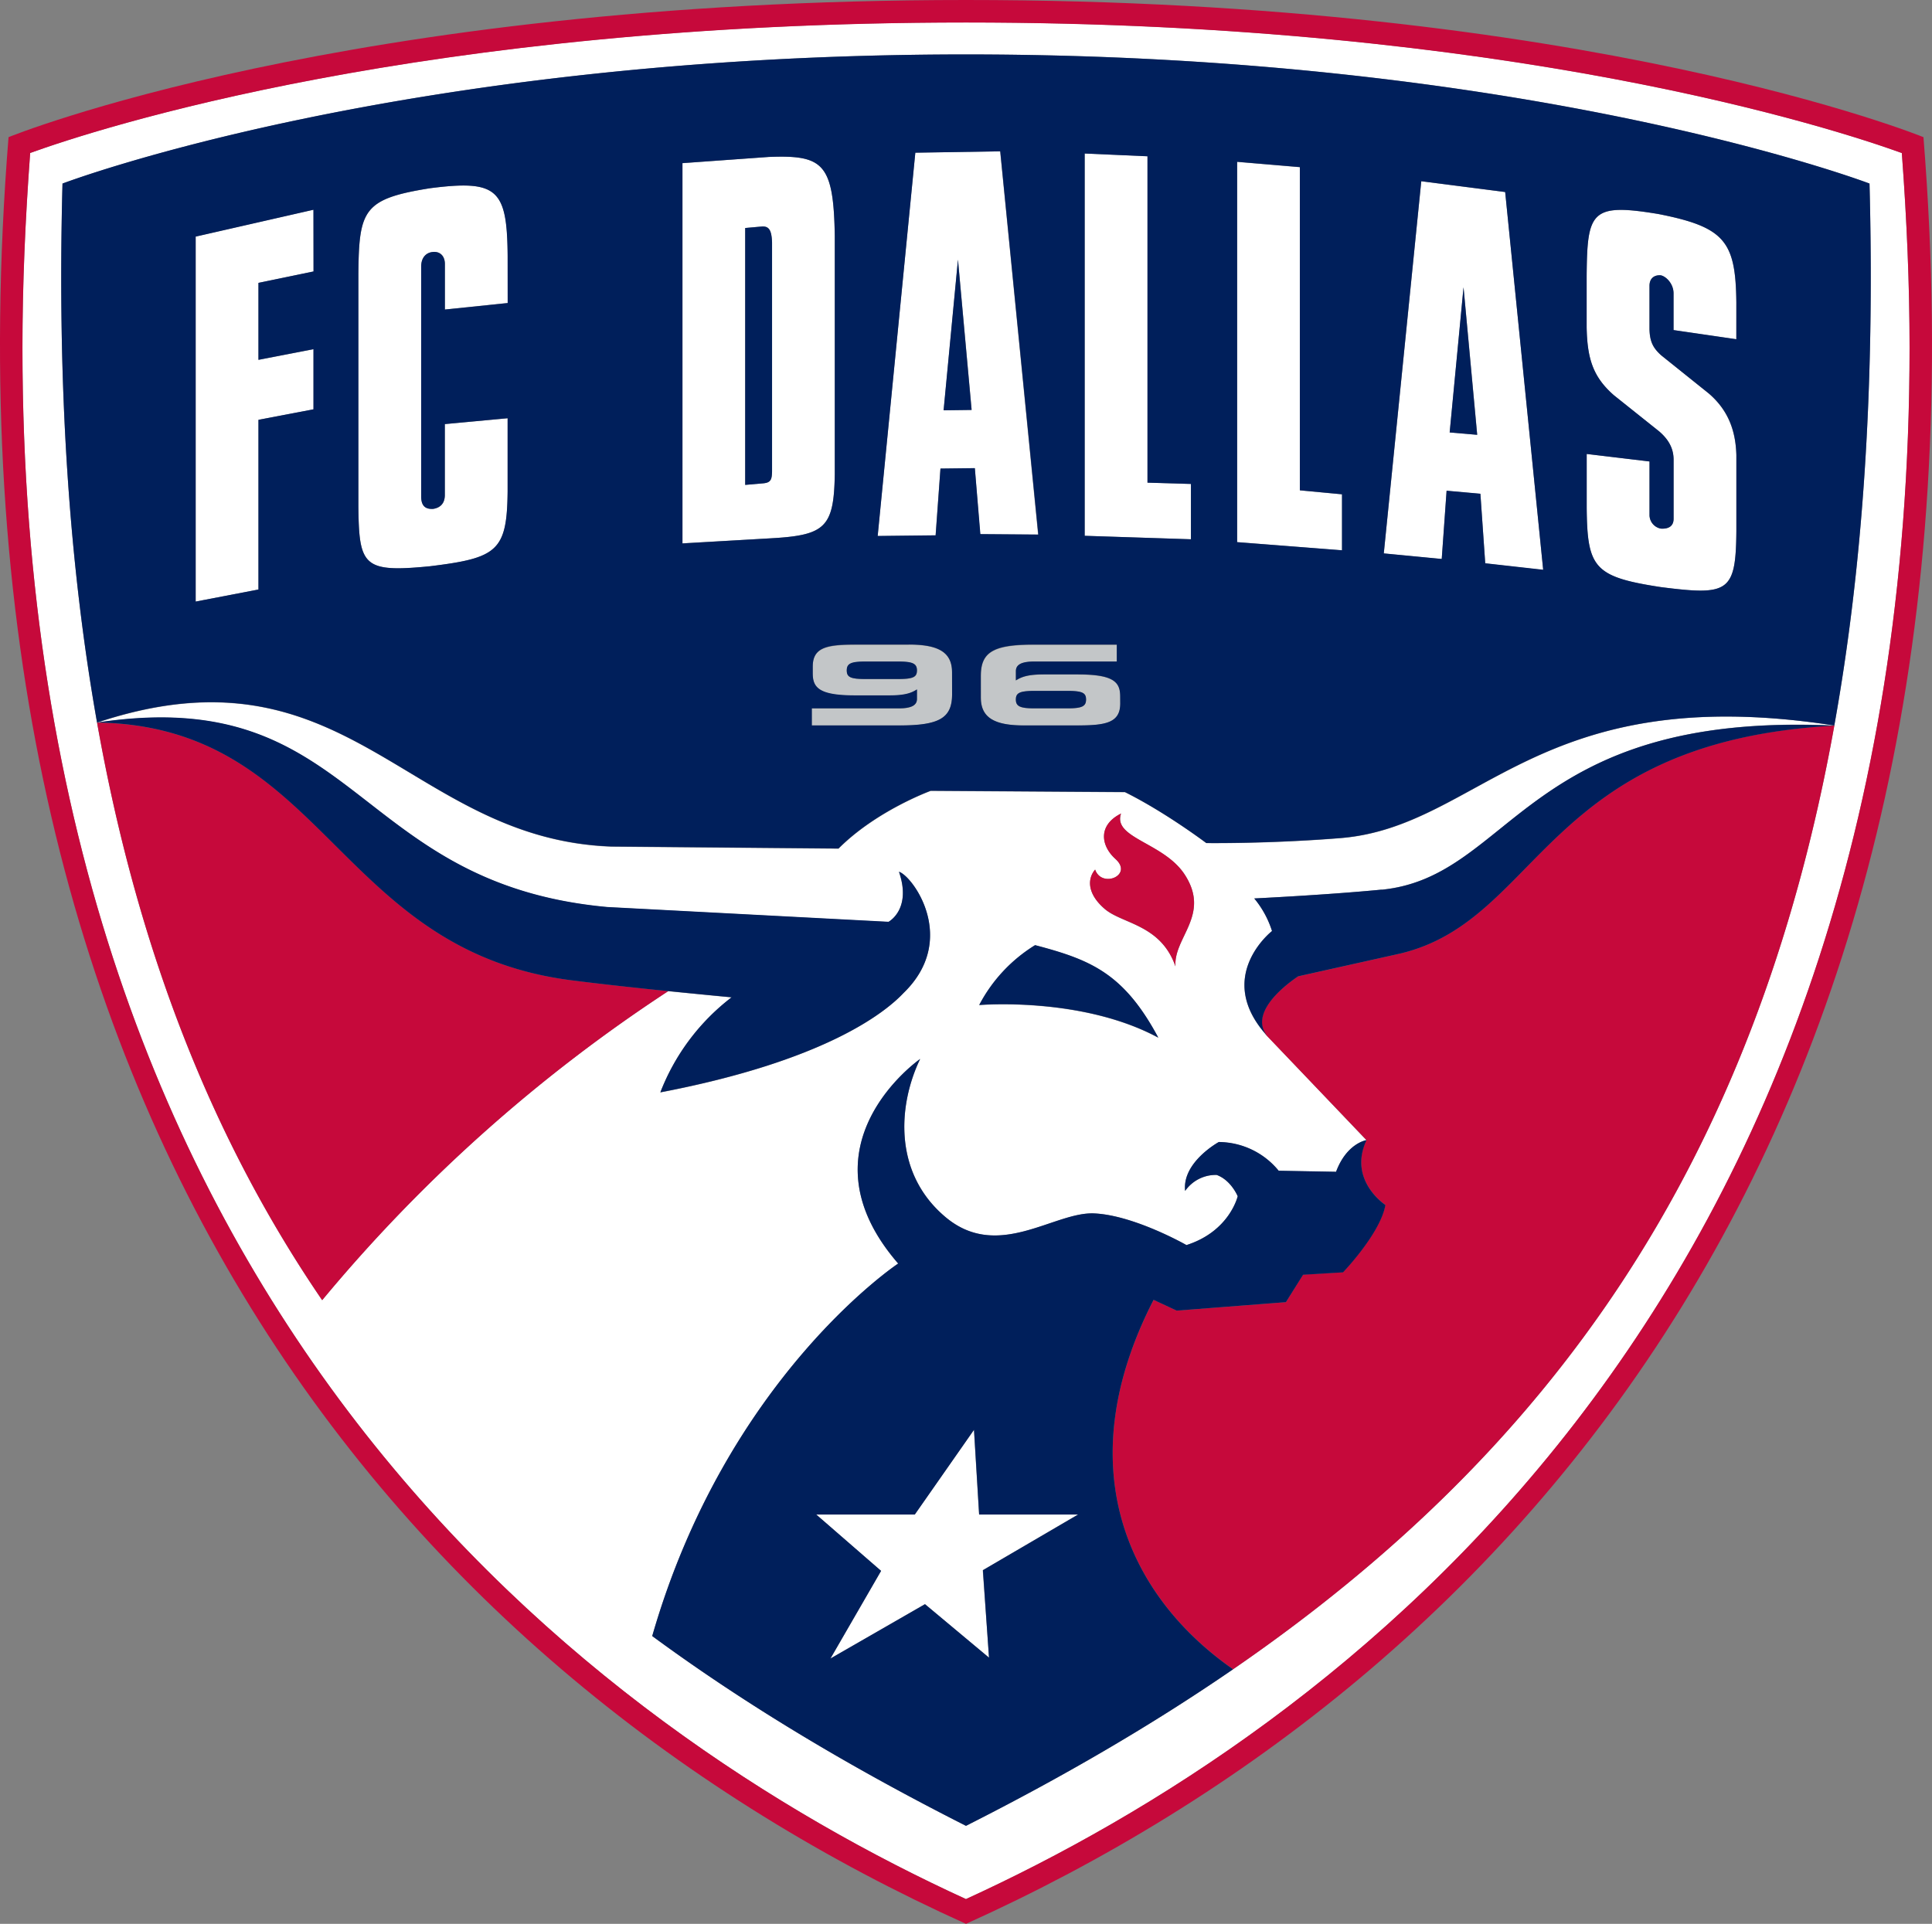
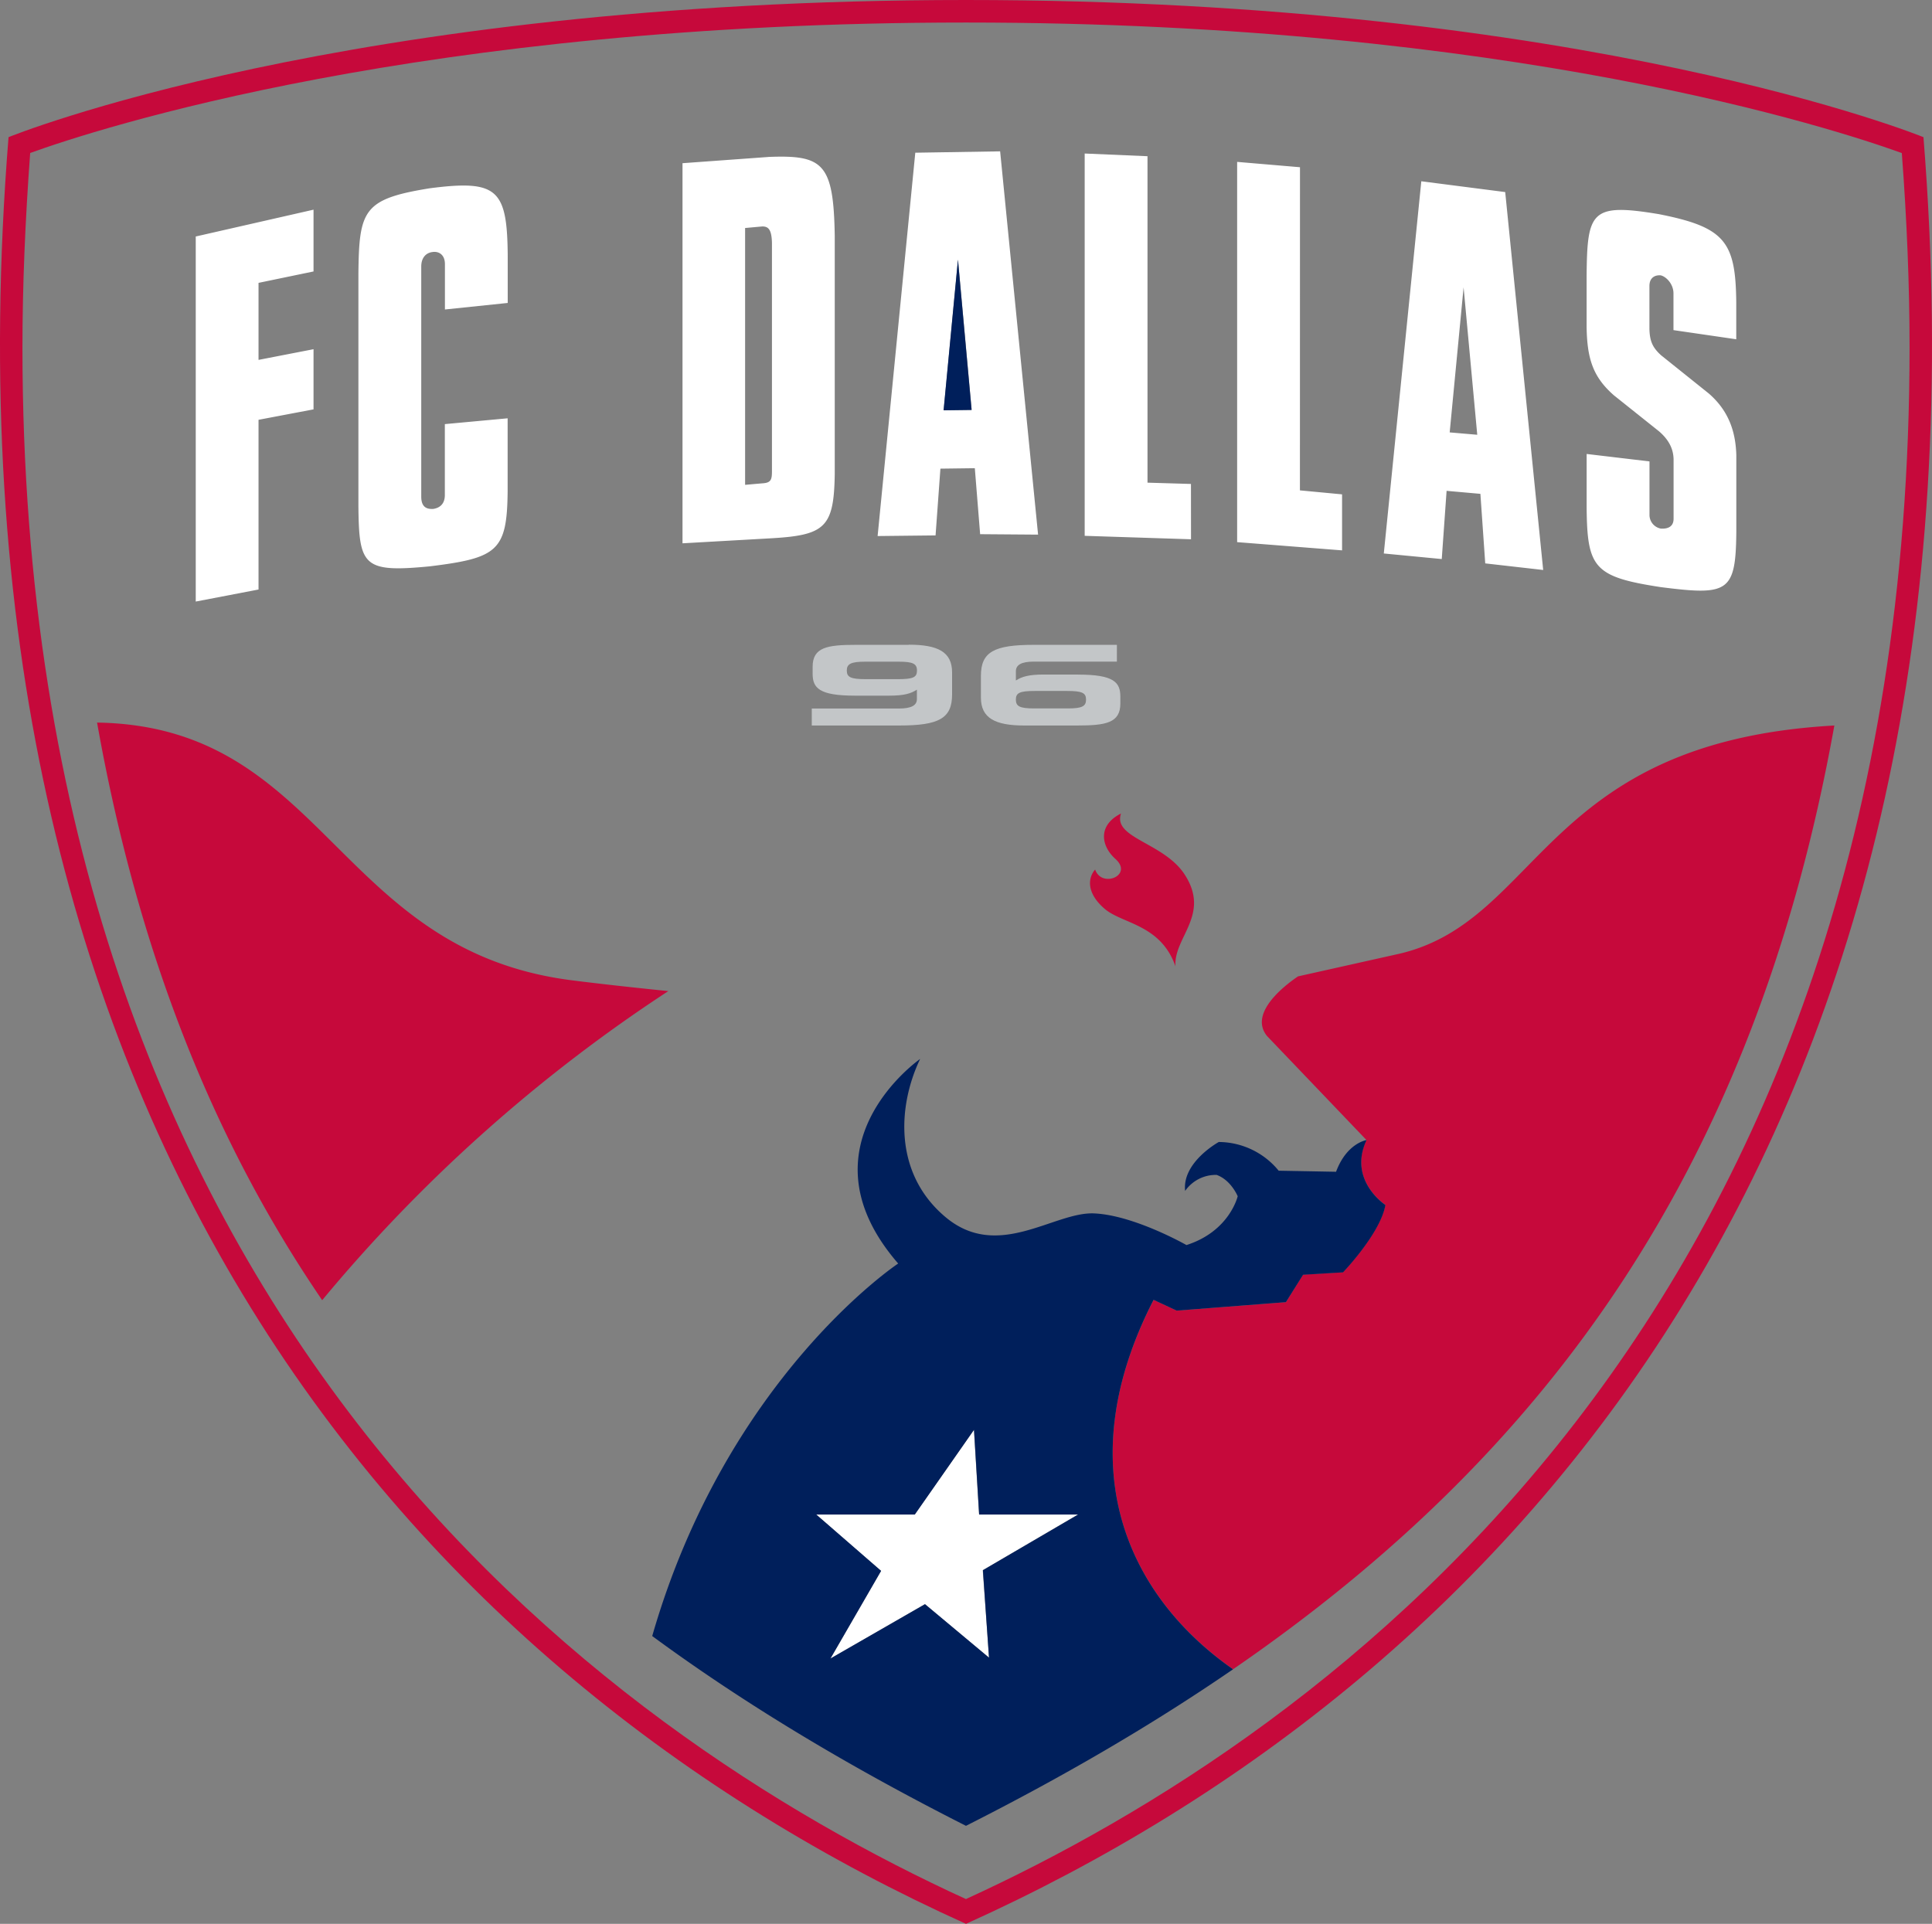
<svg xmlns="http://www.w3.org/2000/svg" id="Layer_1" data-name="Layer 1" viewBox="52.77 54.18 694.46 691.63">
  <rect x="52.77" y="54.18" width="694.46" height="691.63" fill="#808080" stroke="none" />
  <defs>
    <clipPath id="clip-path">
      <path d="M52.77 54.18h694.46v691.64H52.77z" style="fill:none" />
    </clipPath>
    <style>.cls-2{clip-path:url(#clip-path)}.cls-3{fill:#fff}.cls-5{fill:#c6093b}.cls-6{fill:#001f5b}</style>
  </defs>
  <g class="cls-2">
    <g id="DAL-Logo" class="cls-2">
-       <path d="M736.38 109.18C712.82 100.64 595.83 62.25 400 62.25S87.17 100.64 63.61 109.18c-1.81 24.14-2.77 47.56-2.77 70 0 347.15 207.33 497.35 339.16 557.73 131.84-60.38 339.17-210.58 339.17-557.73 0-22.47-1-45.89-2.78-70M712.12 315C683.62 473.87 609.21 576.41 496 654.29c-29.42 20.25-61.45 38.84-96 56.28-41.23-20.84-78.88-43.27-112.78-68.22 26.78-93.05 88.41-133.91 88.41-133.91-36.85-42.47 7.89-73.55 7.89-73.55-7.95 16.55-9.74 41 9.15 56.87s39-2 53.4-1.35 33.18 11.39 33.18 11.39c15.53-4.95 18.42-17.56 18.42-17.56s-2.36-5.77-7.56-7.65a13.38 13.38 0 0 0-11.33 5.73c-1.16-10.32 12.08-17.54 12.08-17.54a28 28 0 0 1 21.53 10.32l20.63.37c3.83-10.31 10.92-11.38 10.92-11.38l-35.71-37.51C488.89 405.34 510 388.9 510 388.9a34.8 34.8 0 0 0-6.36-11.73S530 375.9 549.43 374c47.19-4.64 51.3-64.14 162.71-59-107.14-16.59-127.09 36.49-177.62 40.52-26 2.08-48.12 1.78-48.12 1.78s-14.71-11.1-29.25-18.3l-69.81-.47s-19.54 7.09-33.16 20.78l-81.6-.73c-73.25-2.69-94.75-74.6-184.95-44.57 93.94-14.23 91.06 57.84 183.43 66.3l101.07 5.33s8.43-4.44 3.76-18c5 1.51 21.5 24.31 1.64 43.56-6.74 7.15-28.42 24.43-87.4 35.73a78.6 78.6 0 0 1 25.62-34.18c-7.49-.7-15.21-1.47-22.81-2.23a560 560 0 0 0-124.37 111.07C129.76 464.78 102.44 397.07 87.66 314 77.55 257.07 73.3 193 75.24 120.2c0 0 121.67-46.45 324.76-46.45s324.76 46.45 324.76 46.45c1.94 73.22-2.36 137.67-12.64 194.81M453.74 363c-5.26-4.71-6.43-12.15 2-16.33-3.06 8.83 15.3 10.42 22.84 21.86 9.55 14.58-4.05 22.67-3.28 33.1-5.28-15.11-19.1-15.22-25.41-20.64s-6.32-10.86-3.47-14.17c2.35 6.82 13.8 2 7.3-3.81m15.36 64.24c-27.58-14.86-64.35-11.71-64.35-11.71A55.63 55.63 0 0 1 424.82 394c19.87 5.26 31.83 10 44.27 33.24" class="cls-3" />
      <path d="m123.13 270.44 22.57-4.33V205.1l19.77-3.75v-21.63l-19.77 3.84v-27.69l19.77-4.1v-22.21l-42.34 9.64zm84.21-148.59c-23.91 3.86-25.51 7.73-25.74 30.72v83.62c.22 21.49 1.74 23.91 25.74 21.58 24.24-3 27.69-5.49 27.9-26.91v-26.3l-22.57 2.09v25.49c0 3.56-2.22 4.71-4.19 5-1.84.08-4.29-.21-4.29-4.41V150c0-3.33 1.86-4.95 4-5.21 2.36-.38 4.51 1 4.51 4.34v16.31l22.57-2.35V146.2c-.17-24-3.65-27.46-27.9-24.35M329 110.61l-30.9 2.24V249.5l31.61-1.79c19.65-1.1 22.8-3.89 23.11-23V139c-.41-26.16-4.17-29.17-23.86-28.4m1.29 113c0 3.09-.4 4.17-3.47 4.34l-6.18.54v-92.33l6.18-.56c2.13 0 3.34 1 3.47 5.88Zm51.52-114.52-13.54 137.81 20.83-.23 1.74-24 12.37-.16 1.91 23.72 20.83.16-13.64-137.79Zm10.2 92.6 5.16-54.15 4.91 54Zm73.27 26.02V110.34l-22.58-.97v137.44l38.22 1.24-.02-19.89zm54.79 2.77.02-116.17-22.59-1.92v136.7l37.72 2.96V231.9zm43.63-111.12-13.48 133.81 20.83 2 1.74-24.52 12.15 1.08 1.74 25 20.83 2.37-13.65-135.86Zm10.2 90.28 5-52.15 4.91 53Zm74.96-78.5c-24.15-4-25.53-.87-25.74 22.2v18.49c.19 11.46 2.35 17.92 9.77 24.45l16.29 13c3.15 2.74 5.1 5.86 5.2 10v21.39c0 3.23-2.6 3.68-4.6 3.55a5 5 0 0 1-4.06-4.94v-19.21l-22.59-2.68v19.46c.21 21.53 2.71 24.74 26.63 28.41 24.3 3.09 27 1.94 27.17-20.07v-27.37c-.24-8.85-3-16.19-9.91-22.18l-17.16-13.75c-2.85-2.61-4.06-4.83-4.16-9.43V157c0-3.21 2.23-4 4.07-3.83 1.95.46 4.57 3.09 4.57 6.49v13.2l22.57 3.29v-13.23c-.22-21.9-4-27.08-28-31.79M404.7 598.65l-1.86-30.44-21.28 30.44h-35.41l23.29 20.27-18.18 31.52 33.96-19.56 23.06 19.23-2.26-31.42 34.22-20.04z" class="cls-3" />
      <path d="M379.43 286h-19c-10.32 0-15.56.87-15.56 7.9v2.47c0 5.12 2.31 7.9 15.15 7.9h12.43c5.21 0 7.74-.73 9.9-2.16v3.4c0 2.21-1.91 3.39-6.49 3.39h-31.3v6.1H376c14.24 0 19-2.52 19-11.15v-7.95c0-7.38-5.15-9.95-15.55-9.95m-3.89 12.39h-11.63c-5.39 0-6.78-.73-6.78-3.09s1.45-3.19 6.54-3.19h12.15c5.11 0 6.54.74 6.54 3.19s-1.39 3.09-6.84 3.09m64.74-1.66h-12.42c-5.21 0-7.76.74-9.93 2.14v-3.31c0-2.27 1.92-3.48 6.51-3.48h29.8V286h-29.88c-14.23 0-19 2.51-19 11.14V305c0 7.39 5.21 10 15.56 10h19c10.34 0 15.56-.91 15.56-7.9v-2.47c0-5.14-2.28-7.93-15.13-7.93m-3.67 12.16h-12.23c-5.08 0-6.53-.74-6.53-3.17s1.4-3.11 6.78-3.11h11.67c5.41 0 6.78.71 6.78 3.11s-1.43 3.17-6.53 3.17" style="fill:#c3c6c8" />
      <path d="M744.16 103.49S623.61 54.18 400 54.18 55.84 103.49 55.84 103.49C27.32 458.43 201.76 656.41 400 745.81c198.23-89.41 372.67-287.38 344.16-642.32M400 736.91C268.16 676.53 60.84 526.33 60.84 179.18c0-22.47 1-45.89 2.78-70 23.56-8.51 140.57-46.9 336.38-46.9s312.83 38.39 336.38 46.93c1.83 24.14 2.78 47.56 2.78 70 0 347.11-207.33 497.31-339.16 557.68" class="cls-5" />
      <path d="m556 397-36.66 8.19c-6.38 4.34-17.36 13.7-11.16 21.41l35.75 37.4c-6.77 14.47 6.8 23.31 6.8 23.31-1.8 10.26-15.25 24.23-15.25 24.23l-14.34.87-6.14 9.89-39.23 3.05-8.31-3.89C436.28 582 458.74 628.24 496 654.28 609.21 576.41 683.61 473.87 712.13 315c-104.49 5.84-105.37 69.92-156.13 82M87.67 314c14.76 83 42.09 150.74 80.91 207.6A560 560 0 0 1 293 410.48c-12.48-1.27-24.57-2.6-34.52-3.86-85-10.7-88.76-91.36-170.76-92.67m387.58 87.64c-.79-10.41 12.79-18.51 3.26-33.08-7.52-11.48-25.89-13-22.84-21.87-8.4 4.21-7.25 11.63-2 16.34 6.53 5.85-4.94 10.64-7.3 3.8-2.88 3.33-2.86 8.78 3.48 14.17s20.11 5.53 25.4 20.64" class="cls-5" />
      <path d="M543.94 464.05s-7.09 1.06-10.92 11.38l-20.63-.38a28 28 0 0 0-21.53-10.32s-13.24 7.26-12.09 17.58a13.44 13.44 0 0 1 11.33-5.75c5.21 1.89 7.56 7.67 7.56 7.67s-2.88 12.6-18.42 17.55c0 0-18.79-10.73-33.18-11.38s-34.5 17.18-53.4 1.35-17.1-40.31-9.15-56.87c0 0-44.74 31.07-7.89 73.54 0 0-61.63 40.85-88.41 133.92 33.9 24.94 71.56 47.37 112.78 68.23 34.53-17.45 66.56-36.05 96-56.28-37.24-26-59.69-72.26-28.56-132.82l8.31 3.88L515 522.3l6.16-9.84 14.36-.87s13.46-14 15.24-24.22c0 0-13.58-8.86-6.78-23.33M408.27 650.12l-23-19.23-34 19.54 18.22-31.52-23.32-20.25h35.43l21.29-30.47 1.84 30.47h35.59l-34.23 20Zm-16.33-448.43 10.07-.13-4.91-54.03z" class="cls-6" />
-       <path d="M724.77 120.16S603.13 73.75 400 73.75 75.23 120.16 75.23 120.16C73.3 192.93 77.55 257 87.66 313.92c90.18-30 111.68 41.89 184.9 44.56l81.6.73c13.6-13.66 33.16-20.77 33.16-20.77l69.8.47c14.55 7.23 29.24 18.33 29.24 18.33s22.11.3 48.11-1.78C585 351.4 605 298.36 712.11 315c10.28-57.12 14.6-121.57 12.66-194.83m-559.3 31.6-19.81 4.1v27.66l19.78-3.82v21.62l-19.78 3.78v61l-22.57 4.34v-131.2l42.34-9.66Zm69.78 11.37-22.57 2.33v-16.34c0-3.28-2.16-4.68-4.52-4.34-2.11.24-4 1.86-4 5.21v82.71c0 4.21 2.46 4.49 4.29 4.41 2-.31 4.21-1.47 4.21-5v-25.48l22.57-2.11v26.3c-.22 21.45-3.67 23.95-27.91 26.91-24 2.36-25.51-.07-25.74-21.56v-83.61c.22-23 1.83-26.91 25.74-30.72 24.31-3.12 27.71.33 27.91 24.35Zm62.82 86.41V112.82l30.9-2.21c19.69-.78 23.44 2.22 23.87 28.4v85.76c-.33 19.09-3.47 21.85-23.12 22.94ZM395 303.82c0 8.62-4.79 11.15-19 11.15h-31.42v-6.15h31.3c4.59 0 6.5-1.16 6.5-3.37V302c-2.16 1.43-4.66 2.16-9.9 2.16h-12.41c-12.85 0-15.15-2.77-15.15-7.9v-2.47c0-7 5.21-7.91 15.56-7.91h18.95c10.41 0 15.55 2.61 15.55 9.95Zm8.18-81.35-12.35.15-1.74 24-20.83.24 13.53-137.79 30.53-.49L426 246.35l-20.83-.16Zm52.25 84.6c0 7-5.21 7.9-15.56 7.9h-19c-10.41 0-15.55-2.61-15.55-10v-7.92c0-8.64 4.81-11.15 19-11.15h29.88v6.1h-29.76c-4.58 0-6.51 1.17-6.51 3.42v3.36c2.17-1.41 4.69-2.16 9.93-2.16h12.42c12.86 0 15.13 2.79 15.13 7.93Zm-12.77-60.27V109.37l22.57 1V227.7l15.62.46v19.89Zm54.8 2.28V112.34l22.54 1.91v116.19l15.15 1.43V252Zm89.18 7.59-1.74-25-12.15-1.09-1.75 24.54-20.83-2 13.47-133.8 30.16 3.88L607.47 259Zm90.27-80.54-22.57-3.29v-13.2c0-3.4-2.6-6.07-4.57-6.49-1.84-.16-4.08.62-4.08 3.83v15.48c.11 4.6 1.33 6.84 4.16 9.41L667 195.63c7 6 9.68 13.31 9.92 22.17v27.36c-.2 22-2.89 23.17-27.17 20.08-23.91-3.66-26.42-6.89-26.63-28.41v-19.45l22.57 2.71v19.18a5 5 0 0 0 4.06 4.95c2 .13 4.6-.33 4.6-3.55v-21.42c-.06-4.15-2-7.26-5.2-10l-16.28-13c-7.42-6.51-9.55-13-9.77-24.42v-18.52c.2-23.06 1.58-26.21 25.73-22.21 24 4.73 27.83 9.89 28.09 31.81Z" class="cls-6" />
-       <path d="M436.38 302.55h-11.67c-5.39 0-6.79.73-6.79 3.1s1.46 3.17 6.55 3.17h12.15c5.09 0 6.54-.74 6.54-3.17s-1.37-3.1-6.78-3.1m137.47-92.9 9.89.85-4.91-53.04zM326.82 135.6l-6.18.55v92.36l6.18-.54c3-.21 3.4-1.31 3.47-4.34v-82.15c-.11-4.91-1.32-5.92-3.47-5.88M375.84 292h-12.15c-5.11 0-6.56.74-6.56 3.19s1.39 3.09 6.78 3.09h11.62c5.45 0 6.84-.71 6.84-3.09s-1.43-3.19-6.54-3.19m173.58 82c-19.43 1.89-45.81 3.17-45.81 3.17a34.8 34.8 0 0 1 6.4 11.71s-21.06 16.45-1.74 37.69c-6.18-7.71 4.76-17.1 11.15-21.41L556 397c50.72-12 51.6-76.13 156.09-81.94-111.41-5.21-115.53 54.32-162.71 59m-256.44 36.4c7.6.77 15.32 1.54 22.81 2.24a78.74 78.74 0 0 0-25.61 34.16c59-11.28 80.68-28.56 87.42-35.71 19.84-19.23 3.34-42-1.64-43.59 4.65 13.55-3.77 18-3.77 18l-101.07-5.31c-92.35-8.47-89.49-80.54-183.42-66.32 82 1.34 85.77 82 170.77 92.7 9.94 1.26 22 2.6 34.51 3.86m176.18 16.69c-12.43-23.2-24.39-28-44.28-33.23a55.5 55.5 0 0 0-20.09 21.52s36.77-3.15 64.35 11.71" class="cls-6" />
    </g>
  </g>
</svg>